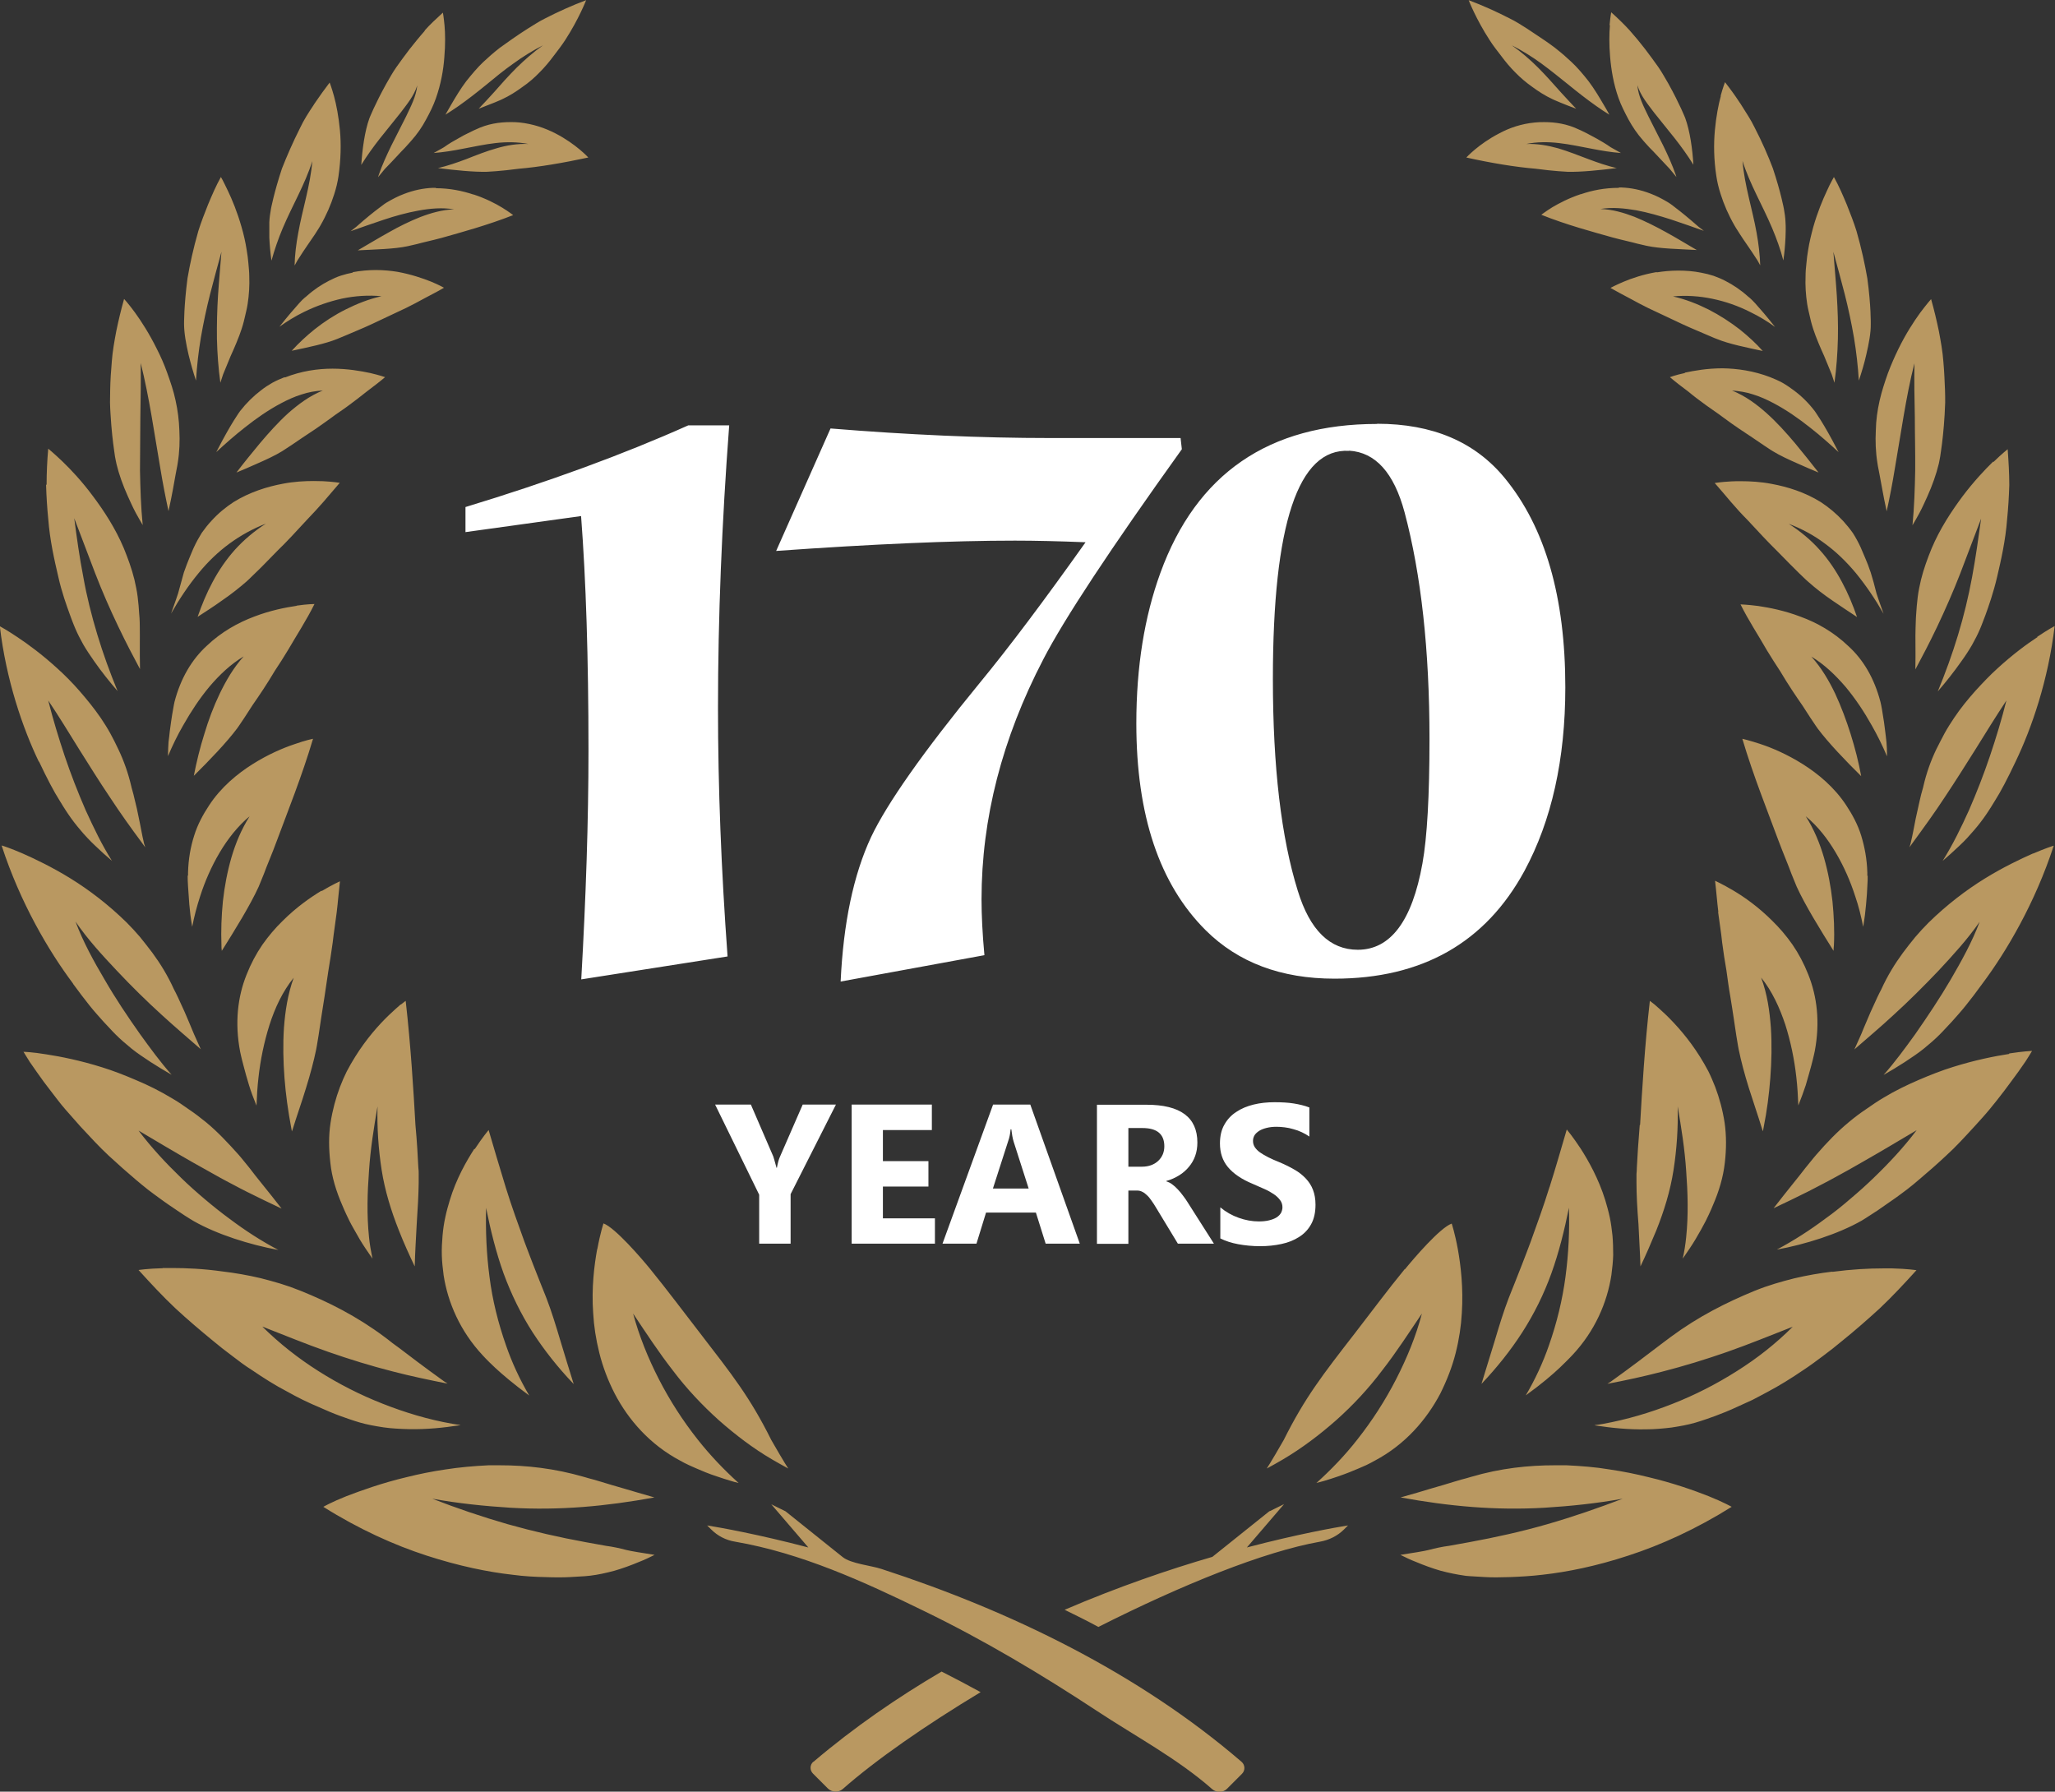
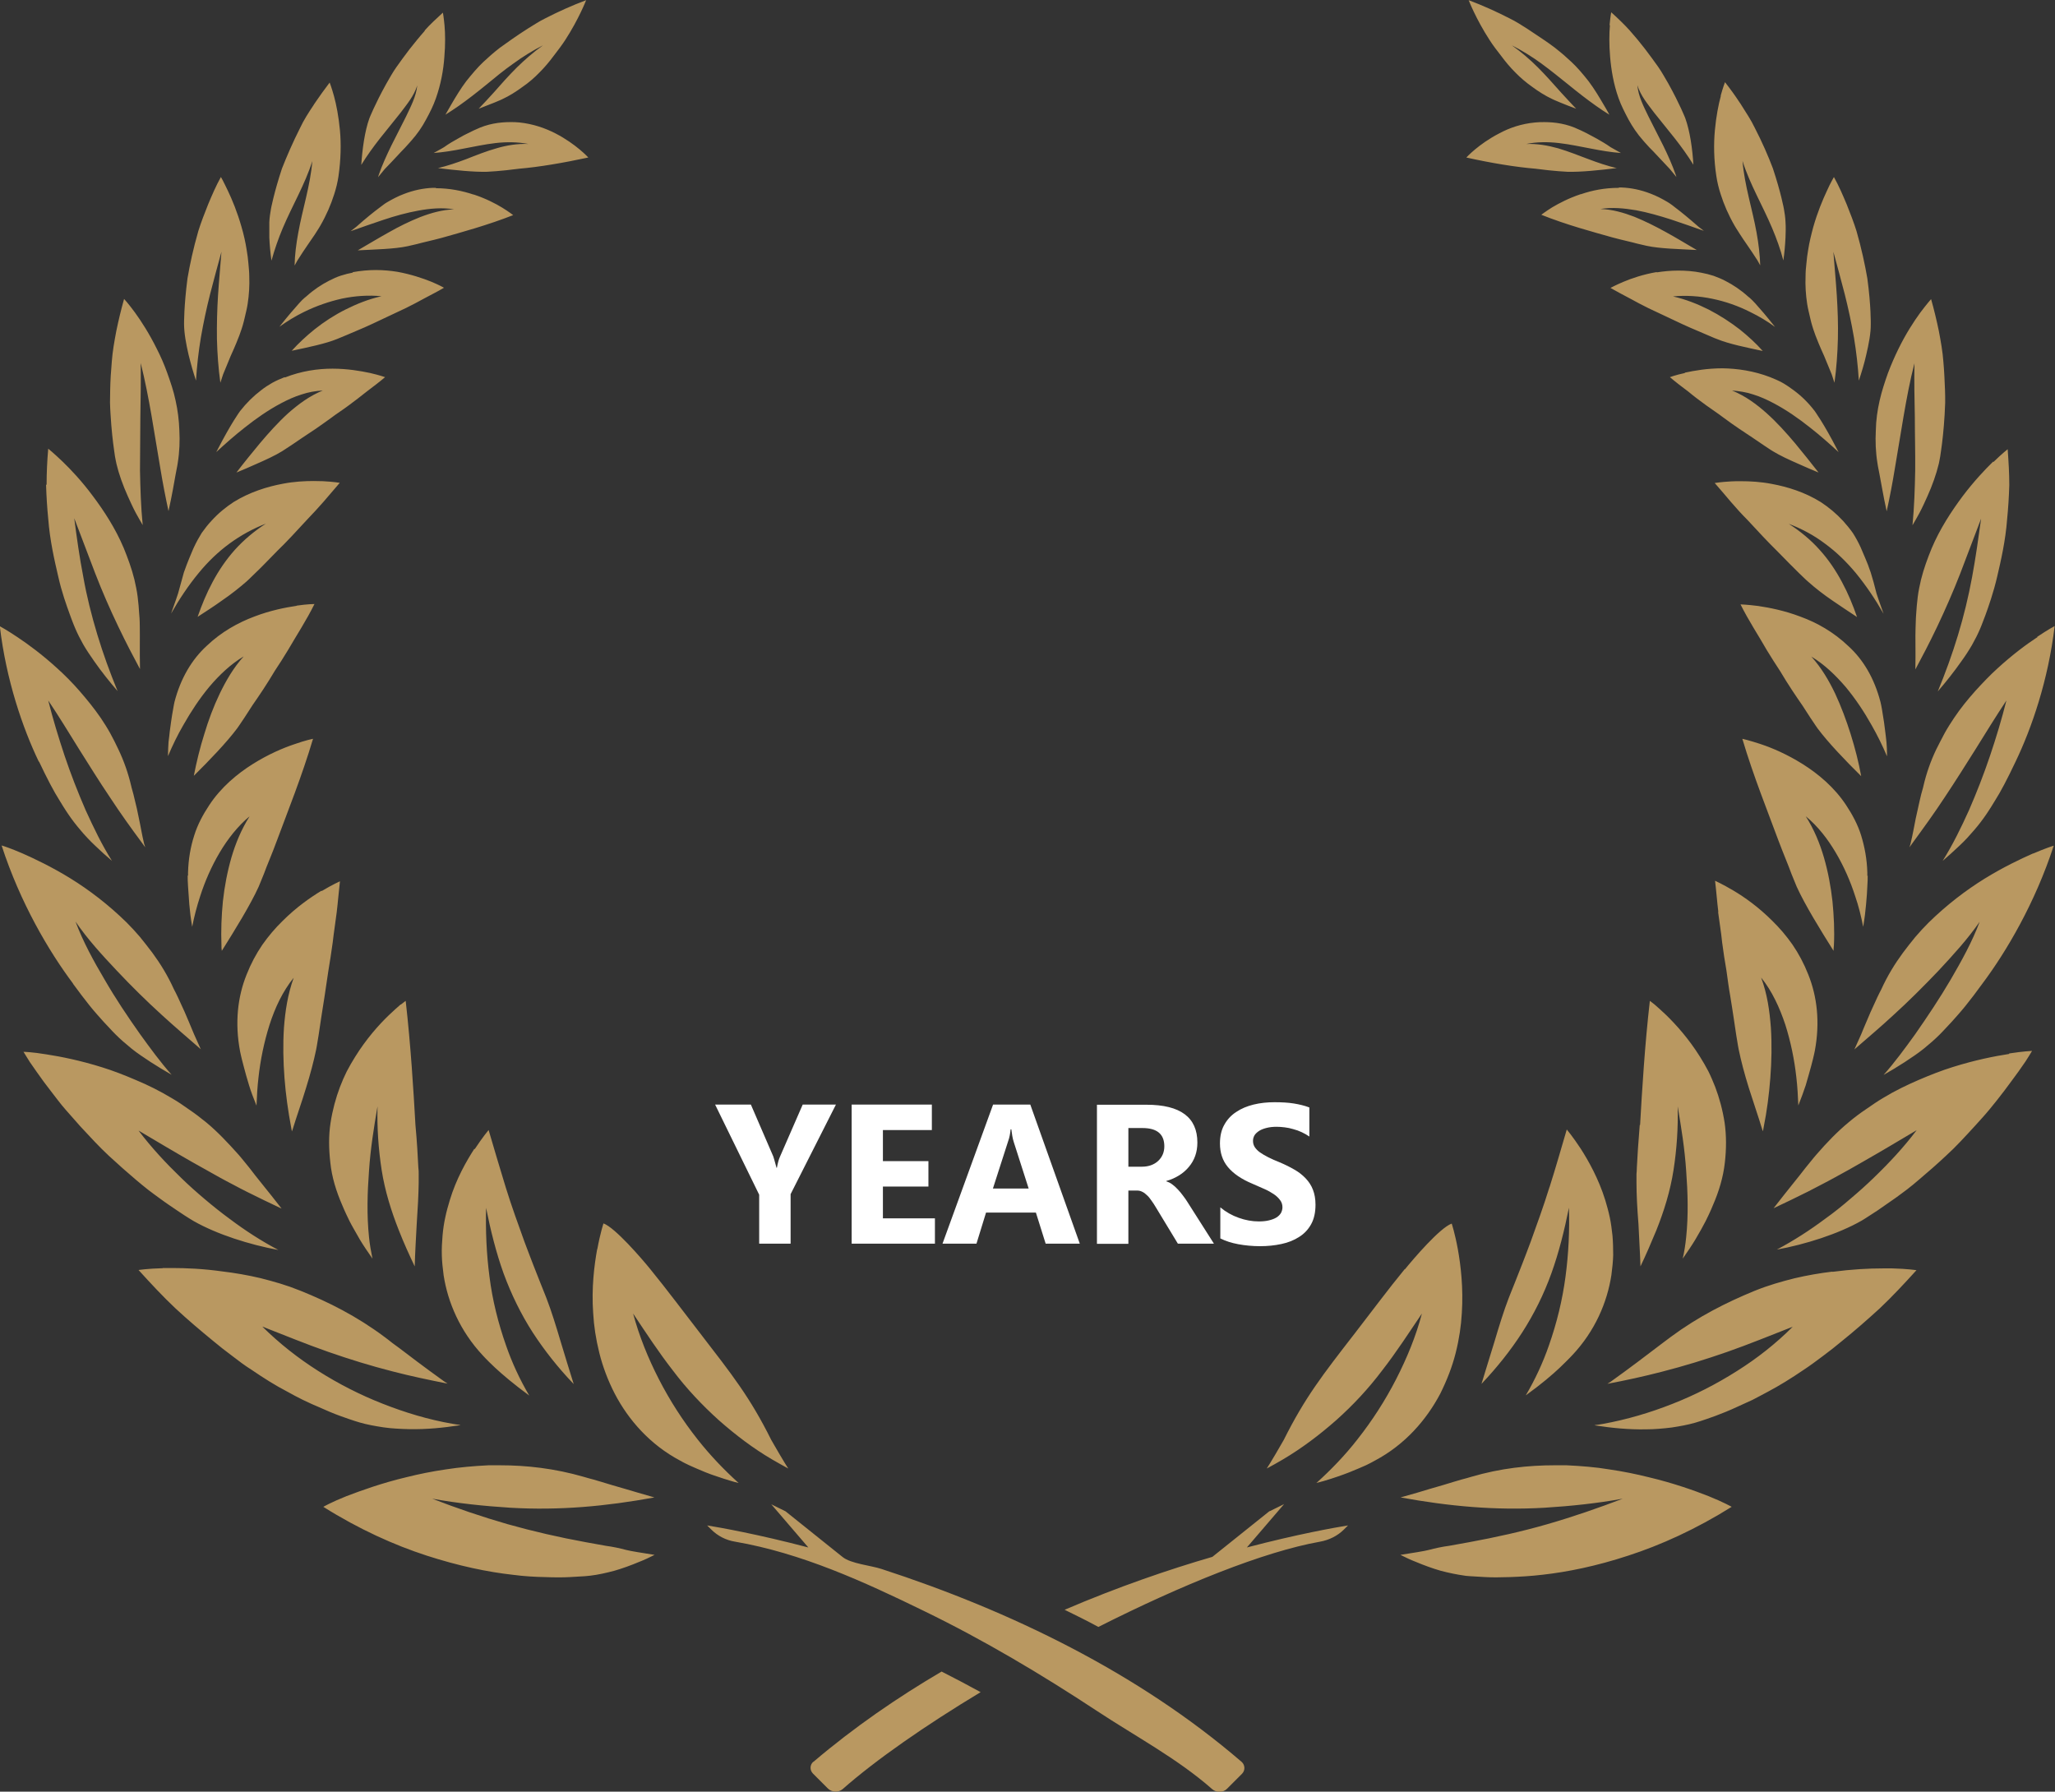
<svg xmlns="http://www.w3.org/2000/svg" id="Ebene_2" viewBox="0 0 113.77 99.19">
  <rect x="0" y="0" width="113.77" height="99.19" fill="#333333" stroke="none" />
  <defs>
    <style>.cls-1{fill:#fff;}.cls-2{fill:#b99861;fill-rule:evenodd;}</style>
  </defs>
  <g id="Ebene_1-2">
    <g>
      <path class="cls-2" d="m91.73,15.06c-.76.13-1.4.35-1.85.54h0c-.45.19-.72.34-.72.34.35.2.71.39,1.07.58h0c.34.19.69.37,1.03.54h0c.7.33,1.34.63,1.89.89h0c.56.26,1.05.45,1.38.6h0c.33.15.53.22.53.22h0c.65.27,1.64.47,2.53.66-.38-.43-.81-.82-1.27-1.19h0c-.53-.41-1.1-.78-1.72-1.1h0c-.62-.31-1.27-.57-1.98-.73h0c.72-.07,1.46-.02,2.18.13h0c.73.15,1.44.4,2.11.74h0c.47.23.93.5,1.36.82h0c-.47-.6-.84-1.02-1.09-1.3h0c-.13-.14-.23-.24-.3-.3h0c-.07-.06-.11-.09-.11-.09h0c-.4-.36-.82-.64-1.25-.86h0c-.21-.11-.43-.2-.65-.28h0c-.22-.07-.45-.13-.67-.17h0c-.44-.09-.87-.12-1.29-.12h0c-.42,0-.82.04-1.2.1h0Zm-2.1-4.66h-.02c-.77,0-1.47.14-2.08.35h0s-.02,0-.02,0h0c-.66.22-1.19.5-1.58.73h0c-.38.24-.6.41-.6.41h0c1.4.56,2.86.95,3.96,1.26h0c.56.15,1.04.25,1.36.34h0c.33.08.52.12.52.12h0c.74.16,1.84.18,2.77.23h0s-.02-.02-.04-.02h0c-.57-.33-1.12-.67-1.69-.98h0c-.56-.31-1.14-.6-1.73-.84h0c-.6-.23-1.22-.41-1.88-.43h0c.65-.11,1.32-.04,1.98.07h0c.65.12,1.3.31,1.93.51h0c.61.2,1.22.42,1.82.63-.03-.02-.06-.05-.09-.07h0c-.14-.1-.22-.17-.22-.17h0c-.56-.49-.98-.83-1.26-1.04h0c-.14-.11-.24-.19-.32-.24h0c-.08-.05-.11-.07-.11-.07h0c-.32-.19-.63-.35-.95-.47h0c-.54-.21-1.08-.32-1.6-.34h0c-.05,0-.11,0-.16,0h0Zm-4.12-3.64h0c-.18,0-.35,0-.52.02h0c-.76.07-1.43.3-2,.61h0c-1.14.59-1.81,1.33-1.81,1.33,1.39.31,2.74.53,3.83.62h0c1.04.14,1.77.17,1.77.17h0c.75.02,1.79-.09,2.69-.2h0s.03,0,.04,0h0c-.54-.13-1.07-.31-1.57-.5h0c-.56-.21-1.11-.43-1.68-.6h0c-.57-.16-1.16-.26-1.76-.24h0c.59-.12,1.21-.12,1.81-.05h0c.61.07,1.2.2,1.79.31h0c.56.11,1.1.2,1.64.24h0c-.32-.18-.57-.32-.57-.32h0c-.28-.2-.54-.34-.76-.47h0c-.22-.12-.41-.22-.56-.3h0c-.29-.15-.44-.21-.44-.21h0c-.64-.31-1.3-.41-1.91-.41h0Zm-3.04-4.54c.19.3.41.58.65.89h0c.23.31.48.61.77.9h0c.28.29.6.56.94.8h0c.34.25.71.49,1.12.68h0s.14.07.44.19h0c.21.09.5.2.87.34h0c-.28-.29-.55-.59-.82-.88h0c-.43-.48-.84-.95-1.29-1.4h0c-.45-.45-.93-.86-1.45-1.23h0c.57.29,1.12.63,1.64,1.01h0c.52.38,1.02.79,1.52,1.19h0c.49.4.99.79,1.5,1.15h0c.24.17.49.34.74.49-.09-.17-.2-.36-.32-.56h0c-.24-.41-.52-.88-.83-1.29h0c-.32-.41-.64-.78-.95-1.07h0s-.15-.14-.42-.38h0c-.14-.11-.3-.26-.5-.41h0c-.2-.15-.43-.32-.69-.49h0c-.26-.17-.54-.36-.84-.56h0c-.3-.19-.62-.4-.97-.57h0c-.7-.36-1.47-.71-2.27-1.01,0,0,.4,1.04,1.16,2.21h0Zm6.66-.82c-.04.44-.05,1.06.01,1.75h0c.06.71.19,1.51.47,2.29h0c.14.4.34.78.55,1.18h0c.22.4.48.79.81,1.16h0s.11.13.35.39h0c.26.25.61.65,1.12,1.18h0s.16.19.37.45h0s-.03-.09-.04-.13h0c-.19-.54-.43-1.08-.69-1.61h0l-.82-1.62c-.26-.54-.56-1.11-.61-1.72h0c.18.58.57,1.04.93,1.52h0l1.14,1.42c.36.46.71.94,1.03,1.46h0c-.05-.87-.19-1.86-.45-2.58h0s-.3-.77-.94-1.92h0c-.17-.28-.34-.61-.56-.92h0c-.22-.31-.46-.64-.72-.98h0c-.26-.34-.55-.69-.86-1.04h0c-.31-.34-.65-.67-1.02-1,0,0-.05.27-.09.71h0Zm6.14,3.91c-.13.47-.26,1.14-.33,1.9h0c-.07.76-.06,1.62.08,2.53h0c.05.34.13.67.24,1.01h0c.18.57.43,1.15.77,1.74h0s.09.16.3.48h0c.2.32.55.79.97,1.45h0s.06.1.15.27h0c-.02-.6-.09-1.19-.2-1.8h0c-.23-1.3-.67-2.62-.78-3.98h0c.41,1.3,1.1,2.44,1.64,3.72h0c.24.57.46,1.17.62,1.79h0c.06-.41.1-.85.12-1.28h0c.01-.28.02-.57,0-.84h0c-.01-.27-.05-.52-.09-.74h0s-.16-.89-.61-2.24h0c-.25-.66-.58-1.43-1.01-2.26h0c-.2-.42-.47-.82-.74-1.25h0c-.03-.05-.06-.1-.1-.15h0c-.24-.37-.51-.74-.8-1.11,0,0-.11.28-.24.75h0Zm6.15,4.69c-.07.13-.17.32-.28.57h0c-.23.49-.52,1.18-.75,1.99h0c-.11.41-.22.84-.29,1.3h0c-.04.23-.07.46-.09.7h0c-.03.24-.05.49-.05.74h0c-.02.5.01,1.01.09,1.53h0c.04.26.11.52.17.79h0c.06.27.14.54.24.81h0s.06.19.22.57h0c.08.19.18.43.31.71h0c.12.29.26.63.42,1.02h0s.06.19.15.46c.11-.8.17-1.61.19-2.43h0c.02-.8-.01-1.6-.06-2.4h0c-.05-.8-.13-1.61-.19-2.42h0c.21.78.43,1.56.63,2.35h0c.2.79.37,1.59.51,2.4h0c.13.78.22,1.57.27,2.38h0c.15-.45.3-.94.41-1.43h0c.14-.6.26-1.21.25-1.71h0s.02-.98-.19-2.52h0c-.13-.75-.32-1.65-.6-2.62h0c-.15-.48-.34-.97-.54-1.47h0c-.21-.5-.43-1.02-.71-1.52h0s-.04.07-.11.2h0Zm-8.14,10.65c-.52.11-.83.23-.83.23.33.28.67.54,1.02.8h0c.32.27.66.52.99.76h0c.33.24.67.46.97.69h0c.3.22.59.43.86.61h0c.56.37,1.02.68,1.34.9h0c.32.22.52.34.52.34h0c.39.24.91.48,1.46.72h0c.35.16.71.31,1.07.46h0c-.43-.55-.86-1.09-1.3-1.62h0c-.49-.58-1-1.15-1.57-1.66h0c-.56-.5-1.18-.96-1.92-1.26h0c.39.03.8.09,1.18.22h0c.39.12.76.29,1.12.48h0c.72.38,1.39.85,2.02,1.35h0c.55.43,1.07.89,1.58,1.36h0c-.04-.07-.06-.11-.06-.11h0c-.78-1.52-1.26-2.15-1.26-2.16h0c-.35-.46-.74-.84-1.16-1.15h0c-.2-.15-.42-.3-.63-.42h0c-.22-.12-.45-.22-.68-.31h0c-.91-.35-1.83-.48-2.64-.49-.84,0-1.56.13-2.08.24h0Zm13.03-3.34c-.35.48-.8,1.17-1.21,2.01h0c-.2.41-.4.86-.58,1.34h0c-.17.48-.34.99-.46,1.52h0c-.12.53-.2,1.08-.21,1.66h0c-.03.58-.01,1.18.09,1.8h0s.03.22.12.65h0c.09.44.19,1.11.39,2.01h0s0,0,0,.01h0c.17-.77.32-1.55.45-2.35h0l.49-2.93c.17-.98.35-1.96.6-2.92h0c-.02.99,0,1.98.02,2.97h0c0,.99.03,1.98.02,2.98h0c-.02,1-.05,2-.15,3.02h0c.13-.21.25-.44.38-.67h0c.16-.3.3-.61.44-.92h0c.28-.62.5-1.25.63-1.79h0s.02-.07.04-.19h0c.03-.13.06-.32.09-.55h0c.07-.47.15-1.16.2-2.01h0c.01-.21.02-.43.03-.66h0c0-.23,0-.47-.01-.71h0c-.02-.49-.04-1.01-.09-1.56h0c-.04-.55-.14-1.11-.25-1.69h0c-.12-.58-.26-1.17-.43-1.77,0,0-.24.27-.6.75h0Zm4.03,8.25c-.46.45-1.08,1.11-1.69,1.92h0c-.61.82-1.25,1.79-1.71,2.88h0c-.22.54-.44,1.13-.59,1.74h0c-.07.31-.14.62-.18.95h0c-.04.32-.07.66-.09,1h0s-.02.24-.03.73h0c-.02.49.01,1.23-.01,2.24h0v.04c.38-.71.76-1.43,1.2-2.35h0c.46-.97.89-1.95,1.28-2.95h0l1.16-3.05c-.15,1.08-.3,2.16-.5,3.24h0c-.2,1.08-.46,2.16-.78,3.21h0c-.32,1.06-.7,2.1-1.12,3.12.43-.5.88-1.06,1.3-1.66h0c.22-.3.42-.61.6-.92h0c.17-.3.32-.6.44-.88h0s.12-.28.3-.77h0c.18-.5.44-1.23.65-2.13h0c.21-.9.46-1.98.55-3.18h0c.06-.6.1-1.23.12-1.88h0c0-.65-.04-1.31-.09-1.99h0s-.32.25-.78.7h0Zm-13.94,1.08h-.02c-.19,0-.36,0-.52.01h0c-.58.03-.93.09-.93.09.31.35.61.71.9,1.05h0c.3.35.6.68.91.99h0c.59.64,1.15,1.24,1.66,1.74h0c.5.51.91.93,1.22,1.23h0c.3.3.49.46.49.46h0c.38.34.84.7,1.37,1.06h0c.43.3.9.6,1.33.89h0c-.23-.67-.5-1.32-.83-1.93h0c-.34-.64-.75-1.25-1.24-1.79h0c-.49-.55-1.07-1.03-1.71-1.44h0c.71.27,1.39.63,2.01,1.1h0c.63.46,1.19,1.01,1.7,1.62h0c.58.71,1.09,1.47,1.54,2.26h0c-.22-.6-.39-1.12-.39-1.12h0c-.11-.45-.22-.84-.32-1.16h0c-.11-.32-.21-.59-.3-.79h0c-.17-.41-.26-.61-.26-.61h0c-.13-.28-.27-.54-.43-.79h0c-.17-.24-.35-.46-.54-.67h0c-.38-.41-.79-.75-1.23-1.04h0c-.88-.55-1.85-.85-2.72-1.01h0c-.62-.12-1.21-.15-1.71-.15h0Zm1.42,9.36c.24.4.49.78.73,1.15h0c.22.37.44.72.65,1.04h0c.21.32.41.61.59.87h0c.17.26.32.49.44.68h0c.25.38.4.59.4.59h0c.59.79,1.53,1.77,2.41,2.64h0c-.14-.78-.34-1.55-.58-2.32h0c-.24-.76-.52-1.52-.86-2.25h0c-.35-.73-.76-1.43-1.32-2.05h0c.72.43,1.34,1.03,1.9,1.68h0c.54.65,1.02,1.37,1.44,2.12h0c.32.56.6,1.13.85,1.72,0-.04,0-.07,0-.07h0c0-.25-.01-.49-.03-.71h0c-.02-.22-.05-.42-.07-.6h0c-.04-.37-.09-.67-.13-.91h0c-.07-.48-.13-.71-.13-.71h0c-.34-1.31-.95-2.35-1.79-3.11h0c-.81-.77-1.73-1.29-2.64-1.62h0c-.89-.34-1.73-.5-2.33-.59h0c-.61-.08-.99-.09-.99-.09h0c.44.89,1,1.73,1.46,2.54h0Zm5.56,12.49h0c0-.13,0-.19,0-.19h0c-.02-.74-.15-1.42-.34-2.04h0c-.19-.62-.5-1.18-.83-1.68h0c-.65-.99-1.55-1.74-2.41-2.28h0c-.86-.54-1.68-.89-2.31-1.1h0c-.63-.21-1.03-.3-1.03-.3h0c.61,2.06,1.42,4.06,1.99,5.61h0c.29.77.57,1.42.73,1.87h0c.18.45.29.71.29.71h0c.47,1.03,1.3,2.37,2.04,3.55h0c0-.1.01-.21.02-.31h0c.04-.8,0-1.62-.08-2.43h0c-.09-.81-.24-1.62-.47-2.42h0c-.23-.79-.55-1.57-1.01-2.29h0c.67.55,1.21,1.25,1.66,2.01h0c.45.76.81,1.58,1.08,2.42h0c.19.55.33,1.12.44,1.69h0c.08-.47.13-.88.16-1.24h0c.04-.41.06-.74.07-1h0c.02-.26.02-.46.02-.59h0Zm9.42-13.22c-.6.39-1.39.98-2.21,1.73h0c-.41.37-.82.8-1.23,1.25h0c-.41.46-.82.96-1.18,1.5h0c-.18.27-.36.55-.52.84h0c-.16.29-.31.6-.47.91h0c-.3.63-.54,1.3-.71,2.04h0s-.01.06-.05.19h0c-.04.13-.09.32-.15.59h0c-.06.26-.13.59-.22.99h0c-.08.4-.16.87-.29,1.41h0s-.02.07-.06.19c.06-.09.12-.17.18-.25h0c.6-.82,1.21-1.66,1.78-2.53h0c.58-.87,1.14-1.76,1.7-2.65h0c.56-.9,1.12-1.81,1.71-2.7h0c-.26,1.04-.57,2.06-.91,3.07h0c-.34,1.01-.73,2.01-1.16,3h0c-.43.95-.89,1.9-1.46,2.81.31-.27.63-.55.93-.84h0c.15-.14.29-.28.43-.43h0c.13-.15.26-.29.39-.44h0c.25-.29.47-.58.66-.86h0s.19-.27.49-.77h0c.32-.5.7-1.23,1.14-2.16h0c.89-1.85,1.81-4.52,2.16-7.5h0s-.38.2-.97.6h0Zm-.25,11.98c-.68.3-1.65.76-2.67,1.39h0c-1.02.63-2.09,1.44-3.11,2.44h0c-.25.25-.5.52-.73.79h0c-.23.28-.46.57-.69.88h0c-.45.61-.86,1.28-1.2,2.03h0s-.14.25-.38.79h0c-.13.27-.28.61-.45,1.02h0c-.09.2-.18.43-.28.67h0c-.11.24-.22.5-.35.78h0s-.01.02-.03.06c.71-.62,1.44-1.23,2.15-1.89h0c.86-.78,1.69-1.61,2.51-2.47h0c.8-.86,1.6-1.73,2.28-2.71h0c-.42,1.12-1.01,2.18-1.61,3.21h0c-.61,1.04-1.28,2.04-1.97,3.03h0c-.55.76-1.11,1.53-1.74,2.24.39-.22.78-.46,1.17-.71h0c.36-.24.73-.48,1.05-.74h0c.32-.26.62-.52.88-.78h0s.25-.25.68-.72h0c.21-.24.48-.53.76-.88h0c.28-.35.59-.75.92-1.21h0c1.35-1.8,2.93-4.49,3.96-7.65h0c-.05.01-.48.15-1.13.43h0Zm-17.43,3.25c.07.56.17,1.13.22,1.66h0c.07.54.15,1.06.24,1.57h0c.07.5.13.97.21,1.41h0c.07.45.14.85.19,1.21h0c.05.36.1.67.14.94h0c.08.52.14.82.14.82h0c.13.63.32,1.35.56,2.12h0c.24.76.52,1.57.74,2.29h0s.02.07.04.11h0c.01-.07.03-.15.04-.22h0c.18-.9.3-1.81.37-2.74h0c.07-.92.09-1.85.03-2.78h0c-.07-.93-.2-1.86-.54-2.77h0c.61.75,1.03,1.68,1.34,2.61h0c.3.95.5,1.92.61,2.91h0c.06.52.09,1.04.11,1.56h0c.16-.41.3-.78.41-1.12h0c.13-.43.22-.78.3-1.06h0c.15-.56.2-.83.2-.83h0c.3-1.59.13-3.02-.36-4.24h0c-.24-.61-.53-1.15-.87-1.65h0c-.35-.5-.73-.94-1.12-1.32h0c-.77-.77-1.55-1.32-2.16-1.68h0c-.61-.36-1.01-.54-1.01-.54.07.58.11,1.15.18,1.72h0Zm-4.34,11.78c-.08.95-.13,1.77-.16,2.35h0c0,.14-.01.26-.02.37h0c0,.11,0,.19,0,.26h0c0,.15,0,.22,0,.22h0c0,.64.04,1.43.11,2.29h0c.03.76.09,1.58.11,2.34.31-.65.6-1.32.88-2h0c.42-1.05.77-2.17.95-3.33h0c.18-1.16.26-2.34.23-3.53h0c.2,1.17.39,2.35.47,3.56h0c.09,1.21.13,2.45,0,3.69h0c-.04.39-.1.79-.19,1.18h0c.27-.39.51-.74.7-1.06h0c.24-.41.43-.74.57-1.02h0c.28-.56.39-.85.39-.85h0c.35-.8.58-1.58.67-2.37h0c.09-.78.09-1.51-.01-2.22h0c-.11-.71-.29-1.37-.52-1.98h0c-.12-.3-.24-.59-.38-.87h0c-.15-.28-.3-.55-.46-.8h0c-.63-1.01-1.33-1.78-1.86-2.3h0c-.27-.26-.5-.46-.66-.6h0c-.16-.13-.26-.2-.26-.2h0c-.28,2.45-.43,4.92-.54,6.87h0Zm20.44-3.93c-.79.12-1.89.34-3.1.72h0c-.61.19-1.23.43-1.88.71h0c-.65.28-1.32.6-1.96.99h0c-.33.19-.64.41-.96.63h0c-.33.22-.65.46-.96.72h0c-.63.52-1.21,1.12-1.8,1.8h0s-.2.23-.6.73h0c-.38.5-.99,1.23-1.77,2.24.64-.3,1.28-.61,1.92-.93h0c.25-.13.5-.26.75-.39h0c.25-.13.5-.26.75-.4h0c.5-.27,1-.55,1.5-.84h0c1-.57,1.99-1.16,3-1.76h0c-.71.94-1.51,1.8-2.36,2.62h0c-.42.41-.86.8-1.31,1.18h0c-.45.39-.91.76-1.39,1.1h0c-.84.63-1.74,1.21-2.68,1.71,1.58-.29,3.39-.86,4.69-1.6h0s.32-.19.89-.57h0c.28-.19.62-.43,1.02-.71h0c.2-.14.4-.3.62-.46h0c.22-.17.44-.35.67-.55h0c.46-.39.97-.83,1.49-1.32h0c.53-.48,1.04-1.04,1.59-1.64h0c.27-.3.55-.6.82-.93h0c.27-.32.53-.66.8-1.01h0c.26-.35.53-.71.79-1.07h0c.13-.19.26-.37.39-.56h0c.13-.19.24-.39.36-.58h0s-.48.02-1.26.14h0Zm-9.78,12.05c-.67.08-1.38.2-2.1.37h0c-.36.09-.73.19-1.09.3h0c-.18.06-.37.12-.55.18h0c-.19.07-.39.14-.58.22h0c-1.53.63-3.09,1.41-4.63,2.55h0s-.07.05-.2.15h0c-.13.1-.34.25-.61.46h0c-.54.41-1.36,1.04-2.49,1.85h0s-.08.05-.2.13h0c1.01-.19,2.02-.41,3.02-.67h0c1.21-.31,2.42-.68,3.62-1.1h0c1.2-.42,2.39-.91,3.62-1.39h0c-.93.93-1.97,1.75-3.1,2.46h0c-1.12.71-2.31,1.32-3.56,1.81h0c-1.24.49-2.53.87-3.85,1.11h0c-.16.03-.32.05-.47.07h0s.06.01.09.02h0c.84.13,1.81.23,2.76.21h0c.24,0,.48-.01.72-.03h0c.24-.02.47-.04.7-.07h0c.46-.07.91-.15,1.32-.27h0s.39-.11,1.1-.37h0c.35-.13.78-.3,1.27-.53h0c.24-.11.51-.23.79-.36h0c.28-.14.56-.3.87-.46h0c.62-.33,1.27-.73,1.96-1.2h0c.35-.23.7-.49,1.06-.76h0c.18-.14.36-.28.55-.42h0c.17-.14.35-.28.53-.43h0c.67-.54,1.36-1.14,2.07-1.79h0c.69-.65,1.36-1.37,2.04-2.12,0,0-.5-.08-1.34-.1h0c-.16,0-.34,0-.52,0h0c-.77,0-1.73.05-2.79.19h0Zm-15.66-4.67c-.33,1.07-.71,2.1-1.04,3.02h0c-.18.47-.33.89-.48,1.26h0c-.15.38-.28.71-.39.99h0c-.11.28-.2.5-.26.65h0c-.06.15-.09.23-.09.23h0c-.26.67-.52,1.51-.79,2.42h0c-.24.75-.47,1.55-.71,2.31h0s.03-.02.04-.04h0c.81-.86,1.56-1.79,2.21-2.8h0c.65-1.01,1.2-2.11,1.62-3.28h0c.42-1.17.72-2.38.97-3.63h0c.04,1.27-.02,2.54-.19,3.82h0c-.17,1.28-.48,2.56-.92,3.81h0c-.33.95-.76,1.88-1.28,2.76h0c.86-.62,1.48-1.15,1.89-1.54h0c.47-.45.69-.69.69-.69h0c1.26-1.34,1.93-2.93,2.16-4.43h0c.05-.38.09-.75.1-1.11h0c0-.37-.01-.73-.04-1.08h0c-.04-.35-.08-.69-.15-1.01h0c-.07-.33-.16-.65-.25-.95h0c-.37-1.19-.93-2.18-1.36-2.85h0c-.44-.67-.77-1.06-.77-1.06-.3,1.02-.61,2.11-.95,3.18h0Zm.34,15.39h-.03c-1.47,0-3.01.16-4.64.64h0s-.08.02-.24.07h0c-.17.04-.41.11-.74.21h0c-.16.05-.35.11-.56.17h0c-.21.06-.44.13-.69.2h0c-.48.15-1.04.31-1.68.49h0c2.68.49,5.25.73,7.98.57h0c1.44-.09,2.89-.24,4.32-.5h0c-1.36.52-2.75,1-4.17,1.41h0c-1.42.41-2.87.73-4.34,1h0l-1.11.2c-.38.05-.75.13-1.13.23h0c-.22.06-.92.17-1.56.27.28.14.57.28.86.39h0c.45.19.92.36,1.37.49h0c.45.12.9.21,1.32.27h0s.1.02.3.03h0c.2.01.48.03.85.05h0c.37.02.82.02,1.36,0h0c.53-.02,1.14-.05,1.81-.13h0c1.35-.15,2.96-.47,4.75-1.06h0c1.79-.58,3.74-1.46,5.72-2.7h0s-.46-.26-1.28-.59h0c-.81-.32-1.97-.73-3.32-1.05h0c-.68-.17-1.41-.32-2.17-.43h0c-.77-.13-1.56-.19-2.39-.23h0c-.19,0-.38,0-.58,0h0Zm-8.35-10.86c-.89,1.08-1.9,2.44-2.76,3.55h0c-1.79,2.31-2.76,3.55-3.94,5.91h0c-.1.19-.82,1.41-.94,1.58.3-.16.6-.33.89-.5h0c1.05-.62,2.03-1.36,2.96-2.18h0c.92-.82,1.78-1.74,2.54-2.75h0c.78-1,1.47-2.07,2.2-3.15h0c-.33,1.26-.83,2.47-1.43,3.64h0c-.6,1.17-1.32,2.29-2.15,3.34h0c-.67.86-1.44,1.66-2.26,2.4.14-.04.28-.07.41-.11h0c.28-.08.54-.17.78-.25h0c.47-.16.86-.32,1.16-.45h0c.31-.13.53-.23.67-.31h0c.15-.08.22-.12.22-.12h0c1.66-.88,2.85-2.25,3.62-3.71h0c.37-.75.66-1.49.85-2.25h0c.19-.75.3-1.49.34-2.2h0c.09-1.4-.06-2.65-.22-3.54h0c-.16-.88-.34-1.42-.34-1.42h0c-.65.23-2.11,1.94-2.59,2.53h0Zm-32.74,27.27c-.2.17-.21.47-.02.66h0l.82.82c.22.22.59.24.83.03h0c1.84-1.62,4.56-3.51,7.63-5.36h0c-.71-.39-1.43-.77-2.16-1.14h0c-2.42,1.42-4.83,3.07-7.1,5h0Zm25.25-13.87l-3.16,2.53c-2.41.7-5.22,1.66-8.18,2.93h0c.62.3,1.24.61,1.87.95,4.59-2.32,9.16-4.17,12.27-4.72h0c.5-.09.97-.32,1.33-.68h0l.22-.22c-.74.12-2.78.48-5.6,1.22h0l2.06-2.4-.79.39h0Zm-25.53,2.01c-2.82-.74-4.87-1.1-5.6-1.22h0l.22.22c.36.36.82.6,1.33.68h0c3.66.63,7.12,2.21,10.44,3.83h0c3.32,1.61,6.54,3.53,9.59,5.54h0c2.12,1.4,4.46,2.64,6.38,4.33h0c.24.21.61.2.83-.03h0l.82-.82c.19-.19.17-.49-.02-.66h0c-5.74-4.94-12.81-8.36-19.94-10.68h0c-.57-.19-1.69-.29-2.15-.66h0l-3.16-2.53-.79-.39,2.06,2.4h0Zm-17.08-4.55h-.03c-.19,0-.39,0-.58,0h0c-.83.04-1.62.11-2.39.23h0c-.76.11-1.49.26-2.17.43h0c-1.35.32-2.51.74-3.32,1.05h0c-.81.32-1.28.59-1.28.59,1.97,1.24,3.93,2.12,5.72,2.7h0c1.79.58,3.4.91,4.75,1.06h0c.67.09,1.28.12,1.81.13h0c.53.02.99.02,1.36,0h0c.37-.02.65-.04.85-.05h0c.19-.02.3-.03.3-.03h0c.42-.05.87-.15,1.32-.27h0c.45-.13.92-.3,1.37-.49h0c.29-.11.58-.25.86-.39h0c-.63-.1-1.34-.21-1.56-.27h0c-.38-.1-.75-.18-1.13-.23h0l-1.11-.2c-1.48-.27-2.92-.6-4.34-1h0c-1.42-.41-2.81-.88-4.17-1.41h0c1.43.26,2.89.41,4.32.5h0c2.74.16,5.3-.08,7.98-.57h0c-.64-.19-1.2-.34-1.68-.49h0c-.25-.07-.48-.14-.69-.2h0c-.21-.06-.39-.12-.56-.17h0c-.33-.1-.58-.17-.74-.21h0c-.16-.05-.24-.07-.24-.07h0c-1.63-.47-3.17-.64-4.64-.64h0Zm5.39-11.96c-.16.88-.32,2.14-.22,3.54h0c.04.71.15,1.44.34,2.2h0c.19.76.47,1.51.85,2.25h0c.76,1.46,1.96,2.83,3.62,3.71h0s.07.04.22.12h0c.15.08.37.18.67.31h0c.3.13.69.3,1.16.45h0c.24.08.5.17.78.25h0c.13.04.27.08.41.11-.82-.74-1.58-1.54-2.26-2.4h0c-.83-1.05-1.55-2.17-2.15-3.34h0c-.6-1.17-1.09-2.38-1.43-3.64h0c.72,1.08,1.42,2.15,2.2,3.15h0c.76,1.01,1.62,1.92,2.54,2.75h0c.93.82,1.9,1.56,2.96,2.18h0c.3.17.59.34.89.5-.12-.17-.84-1.39-.94-1.58h0c-1.18-2.37-2.16-3.6-3.94-5.91h0c-.86-1.11-1.87-2.46-2.76-3.55h0c-.48-.59-1.94-2.29-2.59-2.53h0s-.18.54-.34,1.42h0Zm-24.05,1.05c-.84.02-1.34.1-1.34.1.68.75,1.35,1.47,2.04,2.12h0c.7.65,1.4,1.24,2.07,1.79h0c.18.15.36.29.53.43h0c.19.14.37.28.55.42h0c.36.28.71.54,1.06.76h0c.69.47,1.34.88,1.96,1.2h0c.3.17.59.32.87.46h0c.28.13.54.26.79.36h0c.49.22.91.4,1.27.53h0c.71.26,1.1.37,1.1.37h0c.41.12.86.2,1.32.27h0c.23.03.47.06.7.07h0c.24.02.48.02.72.03h0c.96.02,1.93-.08,2.76-.21h0s.06-.01.09-.02h0c-.16-.02-.32-.04-.47-.07h0c-1.32-.23-2.61-.62-3.85-1.11h0c-1.25-.49-2.44-1.1-3.56-1.81h0c-1.12-.71-2.16-1.53-3.1-2.46h0c1.23.48,2.42.97,3.62,1.39h0c1.2.42,2.4.79,3.62,1.1h0c1,.26,2.01.47,3.02.67h0c-.13-.08-.2-.13-.2-.13h0c-1.13-.81-1.95-1.44-2.49-1.85h0c-.28-.2-.48-.35-.61-.46h0c-.13-.1-.2-.15-.2-.15h0c-1.54-1.15-3.1-1.93-4.64-2.55h0c-.19-.07-.39-.15-.58-.22h0c-.18-.06-.37-.12-.55-.18h0c-.37-.11-.73-.21-1.09-.3h0c-.72-.17-1.43-.29-2.1-.37h0c-1.06-.15-2.02-.19-2.79-.19h0c-.18,0-.36,0-.52,0h0Zm17.25-6.61c-.43.67-1,1.65-1.36,2.85h0c-.09.3-.18.61-.25.95h0c-.07.32-.12.66-.15,1.01h0c-.03.35-.05.71-.04,1.08h0c.01.36.05.73.1,1.11h0c.23,1.5.91,3.09,2.16,4.43h0s.21.24.69.69h0c.41.38,1.03.91,1.89,1.54h0c-.52-.88-.95-1.81-1.28-2.76h0c-.44-1.25-.76-2.53-.92-3.81h0c-.17-1.28-.22-2.55-.19-3.82h0c.25,1.24.55,2.46.97,3.63h0c.43,1.17.97,2.27,1.62,3.28h0c.66,1.01,1.4,1.94,2.22,2.8h0s.02.03.04.04h0c-.24-.75-.48-1.56-.71-2.31h0c-.27-.91-.53-1.75-.79-2.42h0s-.03-.08-.09-.23h0c-.06-.15-.15-.37-.26-.65h0c-.11-.27-.24-.61-.39-.99h0c-.15-.37-.3-.8-.48-1.26h0c-.33-.92-.71-1.95-1.04-3.02h0c-.33-1.07-.65-2.16-.95-3.18,0,0-.33.39-.77,1.06h0Zm-4.08-7.99c-.16.14-.39.34-.66.6h0c-.54.52-1.24,1.3-1.86,2.3h0c-.16.25-.31.52-.46.8h0c-.14.28-.26.56-.38.87h0c-.23.61-.41,1.27-.52,1.98h0c-.11.71-.1,1.44-.01,2.22h0c.08.78.32,1.57.67,2.37h0s.11.28.39.85h0c.14.28.34.61.57,1.02h0c.19.32.43.67.7,1.06h0c-.08-.39-.15-.79-.19-1.18h0c-.13-1.25-.09-2.49,0-3.69h0c.08-1.21.27-2.39.47-3.56h0c-.03,1.19.05,2.37.23,3.53h0c.18,1.15.53,2.27.95,3.33h0c.27.69.57,1.35.88,2,.02-.76.07-1.58.11-2.34h0c.06-.86.1-1.64.11-2.29h0s0-.08,0-.22h0c0-.07,0-.16,0-.26h0c0-.11,0-.23-.02-.37h0c-.03-.58-.07-1.4-.16-2.35h0c-.11-1.94-.26-4.41-.54-6.87h0s-.1.07-.26.2h0Zm-20.54,3.17c.13.19.26.37.39.56h0c.26.37.52.73.79,1.07h0c.27.35.52.69.8,1.01h0c.28.32.55.63.82.93h0c.55.59,1.06,1.15,1.59,1.64h0c.53.49,1.03.93,1.49,1.32h0c.23.19.45.38.67.55h0c.22.17.43.32.62.46h0c.39.29.74.52,1.02.71h0c.56.38.89.57.89.57h0c1.3.74,3.11,1.31,4.69,1.6-.95-.5-1.84-1.08-2.68-1.71h0c-.48-.35-.94-.72-1.39-1.1h0c-.45-.38-.89-.77-1.31-1.18h0c-.85-.82-1.65-1.68-2.36-2.62h0c1.01.6,2,1.19,3,1.76h0c.5.28,1,.56,1.5.84h0c.25.14.5.27.75.4h0c.25.14.5.26.75.39h0c.64.32,1.28.63,1.92.93h0c-.78-1.01-1.4-1.74-1.77-2.24h0c-.4-.5-.6-.73-.6-.73h0c-.6-.67-1.17-1.28-1.8-1.8h0c-.32-.26-.63-.5-.96-.72h0c-.32-.23-.63-.44-.96-.63h0c-.65-.39-1.31-.72-1.96-.99h0c-.65-.28-1.27-.52-1.88-.71h0c-1.21-.38-2.31-.6-3.1-.72h0c-.78-.13-1.26-.14-1.26-.14.12.19.24.39.36.58h0Zm16.16-9.47c-.61.37-1.39.91-2.16,1.68h0c-.39.38-.77.82-1.12,1.32h0c-.34.5-.63,1.04-.87,1.65h0c-.49,1.22-.66,2.65-.36,4.24h0s.05.27.2.83h0c.07.28.17.63.3,1.06h0c.1.33.24.7.41,1.12h0c.02-.52.05-1.04.11-1.56h0c.11-.99.31-1.96.61-2.91h0c.3-.94.73-1.86,1.34-2.61h0c-.33.91-.47,1.84-.54,2.77h0c-.06.93-.04,1.86.03,2.78h0c.07.92.2,1.84.37,2.74h0c.01.07.03.15.04.22h0s.02-.07.04-.11h0c.22-.72.51-1.53.74-2.29h0c.24-.77.43-1.49.56-2.12h0s.06-.3.14-.82h0c.04-.26.09-.58.14-.94h0c.06-.36.12-.77.19-1.21h0c.07-.44.13-.91.21-1.41h0c.08-.5.17-1.03.24-1.57h0c.06-.54.15-1.1.22-1.66h0c.07-.57.11-1.13.18-1.72h0s-.41.18-1.01.54h0Zm-13.76,5.15c.33.45.64.86.92,1.21h0c.28.35.55.64.76.88h0c.43.47.68.72.68.72h0c.26.26.56.52.88.78h0c.32.26.69.5,1.05.74h0c.39.25.78.49,1.17.71-.63-.71-1.19-1.48-1.74-2.24h0c-.7-.99-1.37-1.99-1.97-3.03h0c-.61-1.03-1.19-2.09-1.61-3.21h0c.67.98,1.47,1.85,2.28,2.71h0c.81.86,1.64,1.68,2.51,2.47h0c.71.65,1.44,1.27,2.15,1.89-.02-.03-.03-.06-.03-.06h0c-.13-.28-.24-.54-.35-.78h0c-.1-.24-.2-.47-.28-.67h0c-.17-.41-.32-.75-.45-1.02h0c-.24-.54-.38-.79-.38-.79h0c-.34-.75-.75-1.42-1.2-2.03h0c-.23-.3-.46-.6-.69-.88h0c-.24-.28-.48-.54-.73-.79h0c-1.02-1-2.09-1.81-3.11-2.44h0c-1.02-.63-1.99-1.09-2.67-1.39h0c-.65-.28-1.08-.42-1.13-.43H.09c1.03,3.17,2.61,5.85,3.96,7.65h0Zm6.35-5.99h0c0,.14,0,.34.02.6h0c.02.26.04.6.07,1h0c.03.36.08.77.16,1.24h0c.11-.57.26-1.14.44-1.69h0c.27-.84.63-1.66,1.08-2.42h0c.45-.76,1-1.46,1.66-2.01h0c-.46.73-.78,1.5-1.01,2.29h0c-.23.8-.38,1.6-.47,2.42h0c-.08.81-.11,1.62-.08,2.43h0c0,.1,0,.2.02.31h0c.74-1.18,1.57-2.52,2.04-3.55h0s.11-.26.29-.71h0c.16-.45.45-1.1.73-1.87h0c.57-1.54,1.38-3.55,1.99-5.61h0s-.41.08-1.03.3h0c-.63.21-1.45.56-2.31,1.1h0c-.86.54-1.76,1.29-2.41,2.28h0c-.33.5-.64,1.06-.83,1.68h0c-.2.62-.32,1.3-.34,2.04h0s0,.06,0,.18h0Zm-8.23-6.31c.44.93.82,1.66,1.14,2.16h0c.3.5.49.77.49.77h0c.19.28.41.57.66.86h0c.12.15.25.29.39.44h0c.14.15.28.29.43.43h0c.3.29.62.58.93.84-.57-.9-1.02-1.85-1.46-2.81h0c-.43-.99-.82-1.99-1.16-3h0c-.34-1.02-.65-2.04-.91-3.07h0c.6.89,1.15,1.8,1.71,2.7h0c.56.89,1.12,1.79,1.7,2.65h0c.57.87,1.17,1.71,1.78,2.53h0c.05.07.12.16.18.25-.03-.12-.06-.19-.06-.19h0c-.13-.54-.2-1.01-.29-1.41h0c-.08-.4-.15-.73-.22-.99h0c-.06-.26-.11-.46-.15-.59h0c-.04-.13-.05-.19-.05-.19h0c-.17-.73-.41-1.41-.71-2.04h0c-.15-.32-.3-.62-.46-.91h0c-.16-.29-.34-.57-.52-.84h0c-.37-.54-.78-1.04-1.18-1.5h0c-.4-.46-.82-.88-1.23-1.25h0c-.82-.75-1.62-1.34-2.21-1.73h0c-.58-.39-.97-.6-.97-.6h0c.35,2.98,1.27,5.65,2.16,7.5h0Zm14.26-8.62c-.61.09-1.44.25-2.33.59h0c-.91.34-1.83.85-2.64,1.62h0c-.83.76-1.45,1.8-1.79,3.11h0s-.05.22-.13.71h0c-.04.24-.08.54-.13.91h0c-.02.18-.04.39-.07.6h0c-.02.22-.02.45-.03.71h0s0,.03,0,.07c.25-.59.53-1.17.85-1.72h0c.42-.74.89-1.46,1.44-2.12h0c.55-.65,1.18-1.25,1.9-1.68h0c-.56.62-.97,1.33-1.32,2.05h0c-.35.73-.63,1.48-.86,2.25h0c-.24.76-.43,1.54-.58,2.31h0c.88-.87,1.82-1.85,2.41-2.64h0s.15-.21.4-.59h0c.12-.19.27-.41.44-.68h0c.18-.26.38-.55.59-.87h0c.21-.32.43-.67.65-1.04h0c.24-.36.49-.75.73-1.15h0c.47-.81,1.02-1.65,1.46-2.54h0s-.38,0-.99.09h0Zm.97-6.91h-.02c-.5,0-1.09.03-1.71.15h0c-.86.16-1.83.46-2.72,1.01h0c-.43.28-.85.62-1.23,1.04h0c-.19.2-.37.43-.54.67h0c-.15.24-.3.51-.43.79h0s-.09.19-.26.61h0c-.08.2-.19.47-.3.79h0c-.09.32-.2.71-.32,1.16h0s-.17.52-.39,1.12c.45-.79.96-1.56,1.54-2.26h0c.5-.61,1.07-1.16,1.7-1.62h0c.63-.46,1.31-.83,2.01-1.1h0c-.64.41-1.21.89-1.71,1.44h0c-.49.55-.9,1.15-1.24,1.79h0c-.33.61-.6,1.27-.83,1.93h0c.43-.28.9-.58,1.33-.89h0c.53-.36.99-.73,1.37-1.06h0s.18-.16.48-.46h0c.31-.29.72-.72,1.22-1.23h0c.52-.5,1.07-1.1,1.66-1.74h0c.31-.32.61-.65.91-.99h0c.29-.34.6-.7.9-1.05h0s-.35-.06-.93-.09h0c-.16,0-.33-.01-.52-.01h0Zm-14.84.21c.02.65.06,1.28.12,1.88h0c.09,1.19.34,2.28.55,3.18h0c.2.9.47,1.63.65,2.13h0c.18.5.3.77.3.77h0c.12.28.27.58.44.88h0c.18.31.39.62.6.92h0c.41.59.87,1.16,1.3,1.66-.42-1.02-.8-2.06-1.12-3.12h0c-.32-1.06-.59-2.13-.78-3.21h0c-.21-1.08-.36-2.16-.5-3.24h0l1.16,3.05c.39,1.01.82,1.99,1.28,2.95h0c.44.92.82,1.64,1.2,2.35h0v-.04c-.02-1.01,0-1.75-.01-2.24h0c0-.49-.03-.73-.03-.73h0c-.02-.34-.05-.68-.09-1h0c-.04-.32-.11-.64-.18-.95h0c-.15-.61-.37-1.2-.59-1.74h0c-.46-1.09-1.1-2.07-1.71-2.88h0c-.6-.81-1.22-1.47-1.69-1.92h0c-.47-.45-.78-.7-.78-.7h0c-.06.68-.09,1.34-.09,1.99h0Zm13.21-5.96c-.23.09-.46.19-.68.31h0c-.21.12-.43.26-.63.42h0c-.41.31-.8.69-1.16,1.15h0s-.48.64-1.26,2.16h0s-.02.04-.06.11h0c.51-.47,1.03-.93,1.58-1.36h0c.63-.5,1.3-.97,2.02-1.35h0c.36-.19.73-.36,1.12-.48h0c.38-.13.79-.2,1.18-.22h0c-.74.3-1.35.76-1.92,1.26h0c-.56.51-1.07,1.08-1.56,1.66h0c-.44.53-.88,1.07-1.3,1.62h0c.36-.15.72-.3,1.07-.46h0c.55-.24,1.07-.48,1.46-.72h0s.19-.12.52-.34h0c.32-.22.78-.53,1.34-.9h0c.27-.19.56-.39.86-.61h0c.3-.23.64-.44.97-.69h0c.33-.24.66-.5.99-.76h0c.34-.26.69-.52,1.02-.8,0,0-.31-.11-.83-.23h0c-.52-.11-1.25-.24-2.08-.24-.82,0-1.73.13-2.64.49h0Zm-9.32-2.56c-.11.58-.21,1.14-.25,1.69h0c-.05.55-.08,1.07-.09,1.56h0c0,.24-.01.48-.01.71h0c0,.23.02.45.03.66h0c.05.85.13,1.53.2,2.01h0c.03.24.06.42.09.55h0c.03.13.04.19.04.19h0c.13.55.35,1.17.63,1.79h0c.14.31.28.62.44.92h0c.13.23.25.45.38.67h0c-.1-1.02-.13-2.02-.15-3.02h0c0-1,.02-1.99.02-2.98h0c.02-.99.03-1.97.02-2.97h0c.24.96.43,1.94.6,2.92h0l.49,2.93c.13.79.28,1.57.45,2.35h0s0-.01,0-.01h0c.2-.9.31-1.57.39-2.01h0c.09-.44.12-.65.12-.65h0c.1-.62.12-1.22.09-1.8h0c-.02-.57-.09-1.12-.21-1.66h0c-.11-.53-.29-1.04-.46-1.52h0c-.17-.48-.37-.93-.58-1.34h0c-.41-.83-.86-1.53-1.21-2.01h0c-.35-.48-.6-.75-.6-.75-.17.6-.31,1.19-.43,1.77h0Zm5.08-7c-.2.5-.39.99-.54,1.47h0c-.28.97-.47,1.86-.6,2.62h0c-.2,1.54-.19,2.52-.19,2.52h0c0,.5.11,1.11.25,1.71h0c.12.49.26.98.41,1.43h0c.05-.8.14-1.6.27-2.38h0c.14-.81.31-1.61.51-2.4h0c.2-.79.42-1.57.63-2.35h0c-.06.81-.14,1.62-.19,2.42h0c-.05.8-.07,1.6-.06,2.4h0c.02.82.08,1.63.19,2.43.09-.27.15-.46.15-.46h0c.16-.39.3-.73.42-1.02h0c.13-.28.23-.52.31-.71h0c.16-.38.22-.57.22-.57h0c.1-.27.18-.54.24-.81h0c.06-.27.13-.52.17-.79h0c.08-.52.11-1.03.09-1.53h0c0-.25-.03-.5-.05-.74h0c-.02-.24-.05-.47-.09-.7h0c-.07-.46-.17-.89-.29-1.3h0c-.23-.81-.52-1.51-.75-1.99h0c-.12-.24-.21-.44-.28-.57h0c-.07-.13-.11-.2-.11-.2h0c-.28.5-.5,1.02-.71,1.52h0Zm8.02,3.77c-.22.04-.45.1-.67.17h0c-.22.07-.43.17-.65.28h0c-.43.22-.85.5-1.25.86h0s-.04.03-.11.09h0c-.07.06-.18.16-.3.3h0c-.25.28-.62.7-1.09,1.3h0c.43-.31.89-.59,1.36-.82h0c.67-.33,1.39-.58,2.11-.74h0c.72-.15,1.47-.2,2.18-.13h0c-.71.16-1.36.42-1.98.73h0c-.62.31-1.19.68-1.72,1.1h0c-.46.37-.88.76-1.27,1.19.89-.19,1.88-.39,2.53-.66h0s.2-.08.53-.22h0c.33-.15.83-.34,1.38-.6h0c.55-.26,1.19-.56,1.89-.89h0c.34-.17.69-.35,1.03-.54h0c.35-.19.72-.37,1.07-.58,0,0-.26-.15-.72-.34h0c-.45-.18-1.09-.4-1.85-.54h0c-.37-.06-.78-.1-1.2-.1h0c-.42,0-.85.04-1.29.12h0Zm4.6-4.69h-.02c-.05,0-.1,0-.16,0h0c-.52.02-1.06.13-1.6.34h0c-.32.12-.63.28-.95.47h0s-.04.02-.11.07h0c-.07.05-.18.13-.32.24h0c-.28.21-.71.55-1.26,1.04h0s-.09.07-.22.17h0s-.06.05-.09.07c.6-.21,1.21-.43,1.82-.63h0c.63-.21,1.27-.39,1.93-.51h0c.65-.12,1.33-.18,1.98-.07h0c-.65.02-1.28.2-1.88.43h0c-.6.24-1.17.52-1.73.84h0c-.56.31-1.12.65-1.69.98h0s-.02.02-.04.02h0c.93-.05,2.04-.07,2.77-.23h0s.19-.04.52-.12h0c.32-.09.8-.19,1.36-.34h0c1.1-.31,2.56-.71,3.96-1.26h0s-.21-.17-.6-.41h0c-.39-.24-.92-.51-1.58-.73h0s-.02,0-.02,0h0c-.6-.2-1.31-.35-2.08-.35h0Zm4.11-3.64h0c-.61,0-1.27.1-1.91.41h0s-.15.06-.44.21h0c-.15.07-.34.17-.56.3h0c-.22.12-.48.27-.76.47h0s-.25.15-.57.32h0c.54-.04,1.09-.13,1.64-.24h0c.59-.11,1.18-.24,1.79-.31h0c.61-.07,1.23-.06,1.81.05h0c-.6-.02-1.19.07-1.76.24h0c-.57.16-1.12.38-1.68.6h0c-.5.19-1.03.37-1.57.5h0s.03,0,.04,0h0c.9.11,1.94.22,2.69.2h0s.73-.03,1.77-.17h0c1.08-.09,2.44-.32,3.83-.62,0,0-.67-.74-1.81-1.33h0c-.58-.3-1.25-.53-2-.61h0c-.17-.02-.34-.02-.52-.02h0Zm1.93-5.74c-.35.17-.67.39-.97.57h0c-.3.19-.58.38-.84.56h0c-.26.18-.48.34-.69.49h0c-.2.15-.37.3-.5.41h0c-.27.24-.42.38-.42.38h0c-.31.29-.63.67-.95,1.07h0c-.31.41-.59.88-.83,1.29h0c-.11.2-.22.39-.32.56.25-.16.5-.32.74-.49h0c.51-.36,1.01-.75,1.5-1.15h0c.5-.41.99-.82,1.52-1.19h0c.52-.38,1.07-.72,1.64-1.01h0c-.52.37-1,.79-1.45,1.23h0c-.45.45-.87.92-1.29,1.4h0c-.27.3-.54.59-.82.88h0c.37-.15.66-.25.87-.34h0c.3-.12.44-.19.44-.19h0c.41-.19.78-.43,1.12-.68h0c.35-.24.66-.51.94-.8h0c.29-.29.54-.59.77-.9h0c.24-.31.46-.6.65-.89h0c.76-1.17,1.16-2.21,1.16-2.21-.8.3-1.57.65-2.27,1.01h0Zm-6.65.67c-.31.35-.59.7-.86,1.04h0c-.26.34-.5.67-.72.98h0c-.22.31-.39.63-.56.92h0c-.64,1.15-.94,1.92-.94,1.92h0c-.26.72-.39,1.71-.45,2.58h0c.32-.52.67-1,1.03-1.46h0l1.14-1.42c.36-.48.75-.94.93-1.52h0c-.06.61-.36,1.17-.62,1.72h0l-.82,1.62c-.26.54-.51,1.08-.69,1.61h0s-.03.09-.04.13h0c.21-.26.37-.45.37-.45h0c.51-.52.87-.93,1.12-1.18h0c.24-.26.35-.39.35-.39h0c.33-.37.6-.76.81-1.16h0c.22-.4.41-.78.55-1.18h0c.28-.79.42-1.58.47-2.29h0c.06-.7.05-1.31.01-1.75h0c-.04-.44-.09-.71-.09-.71-.36.33-.71.65-1.02,1h0Zm-6.07,3.98c-.04.05-.07.1-.1.15h0c-.28.42-.54.82-.74,1.25h0c-.42.83-.75,1.6-1.01,2.26h0c-.45,1.36-.61,2.24-.61,2.24h0c-.04.23-.08.48-.09.74h0c0,.27,0,.55,0,.84h0c.02.43.06.87.12,1.28h0c.17-.62.38-1.22.62-1.79h0c.54-1.28,1.23-2.42,1.64-3.72h0c-.11,1.36-.55,2.68-.78,3.98h0c-.11.6-.19,1.2-.2,1.8h0c.09-.17.15-.27.15-.27h0c.42-.67.76-1.13.97-1.45h0c.21-.32.3-.48.3-.48h0c.34-.59.59-1.17.77-1.74h0c.11-.34.19-.67.24-1.01h0c.13-.91.15-1.77.08-2.53h0c-.07-.76-.2-1.43-.33-1.9h0c-.13-.47-.24-.75-.24-.75-.28.37-.55.74-.8,1.11h0Z" />
-       <path class="cls-1" d="m25.77,29.45v-1.38c4.61-1.4,8.73-2.91,12.33-4.52h2.27c-.41,5.43-.62,10.65-.62,15.64,0,4.4.18,8.98.53,13.76l-8.1,1.27c.26-4.58.4-8.79.4-12.66,0-5.14-.14-9.47-.41-12.99l-6.41.89h0Zm17.2,1.05l3.01-6.78c4.28.35,8.34.53,12.16.53h7.22l.07.62c-3.97,5.54-6.53,9.42-7.67,11.63-2.28,4.38-3.42,8.81-3.42,13.29,0,.87.05,1.9.16,3.09l-7.96,1.46c.15-3.24.71-5.91,1.69-8.01.88-1.85,2.87-4.69,6-8.51,1.64-1.99,3.59-4.59,5.87-7.8-1.49-.06-2.79-.09-3.91-.09-3.47,0-7.87.19-13.21.57h0Zm33.27-7.04c3.07,0,5.42,1,7.07,3.01,2.24,2.73,3.35,6.59,3.35,11.58,0,3.99-.76,7.38-2.26,10.16-2.16,3.98-5.67,5.97-10.52,5.97-2.95,0-5.33-.89-7.13-2.68-2.56-2.55-3.84-6.36-3.84-11.45,0-3.14.45-5.91,1.33-8.33,2-5.5,6.01-8.25,12-8.25h0Zm-1.55,1.5c-2.82-.16-4.22,4.05-4.22,12.63,0,4.86.46,8.78,1.38,11.73.67,2.18,1.78,3.26,3.32,3.26,1.81,0,3.01-1.59,3.58-4.78.26-1.44.39-3.74.39-6.89,0-4.91-.46-9.1-1.38-12.55-.59-2.19-1.61-3.32-3.07-3.41h0Z" />
      <path class="cls-1" d="m46.28,61.15l-2.51,4.96v2.74h-1.74v-2.71l-2.44-4.99h1.98l1.24,2.87c.02.05.08.26.18.63h.02c.05-.26.1-.46.17-.61l1.26-2.89h1.84Zm5.49,7.7h-4.62v-7.7h4.44v1.41h-2.71v1.72h2.52v1.41h-2.52v1.76h2.88v1.41h0Zm8.01,0h-1.89l-.54-1.72h-2.76l-.53,1.72h-1.88l2.8-7.7h2.06l2.74,7.7h0Zm-2.83-3.05l-.83-2.59c-.06-.19-.1-.43-.13-.69h-.04c-.02.23-.06.45-.14.67l-.84,2.61h1.98Zm10.25,3.05h-1.99l-1.2-1.98c-.09-.15-.17-.28-.26-.4-.08-.12-.16-.22-.25-.3-.08-.08-.17-.15-.26-.19-.09-.05-.19-.07-.3-.07h-.47v2.95h-1.74v-7.7h2.75c1.87,0,2.81.7,2.81,2.09,0,.27-.04.52-.12.74-.08.23-.2.43-.35.61-.15.18-.33.34-.54.47-.21.13-.45.24-.71.31v.02c.12.04.23.09.33.17.11.08.21.17.31.28.1.11.2.22.29.35.09.12.18.24.25.36l1.45,2.28h0Zm-4.73-6.4v2.14h.75c.37,0,.67-.11.9-.32.23-.22.34-.49.34-.81,0-.67-.4-1.01-1.21-1.01h-.78Zm5.09,6.11v-1.72c.31.26.65.45,1.02.58.36.13.74.2,1.11.2.22,0,.41-.02.57-.06.16-.04.3-.09.41-.16.11-.07.19-.15.25-.25.05-.1.08-.2.08-.31,0-.15-.04-.28-.13-.4-.09-.12-.2-.23-.35-.33-.15-.1-.32-.2-.53-.29-.2-.09-.43-.19-.66-.29-.6-.25-1.05-.56-1.35-.92-.3-.36-.44-.8-.44-1.31,0-.4.08-.75.24-1.03.16-.29.38-.53.66-.71.28-.19.6-.32.96-.41.37-.09.75-.13,1.16-.13s.76.02,1.07.07c.31.05.6.12.86.22v1.61c-.13-.09-.27-.17-.42-.24-.15-.07-.31-.13-.47-.17-.16-.05-.32-.08-.48-.1-.16-.02-.31-.03-.45-.03-.2,0-.38.02-.54.06-.16.04-.3.09-.41.16-.11.07-.2.15-.26.24-.06.1-.09.2-.09.32,0,.13.03.24.1.35.07.1.16.2.29.29.13.09.28.18.46.27.18.09.38.18.61.27.31.13.59.27.83.41.25.14.46.31.63.49.17.18.31.39.4.63.09.23.14.51.14.82,0,.43-.08.79-.24,1.08-.16.29-.38.53-.67.71-.28.18-.6.31-.98.39-.37.08-.76.12-1.18.12s-.83-.04-1.21-.11c-.38-.07-.71-.18-.99-.32h0Z" />
    </g>
  </g>
</svg>